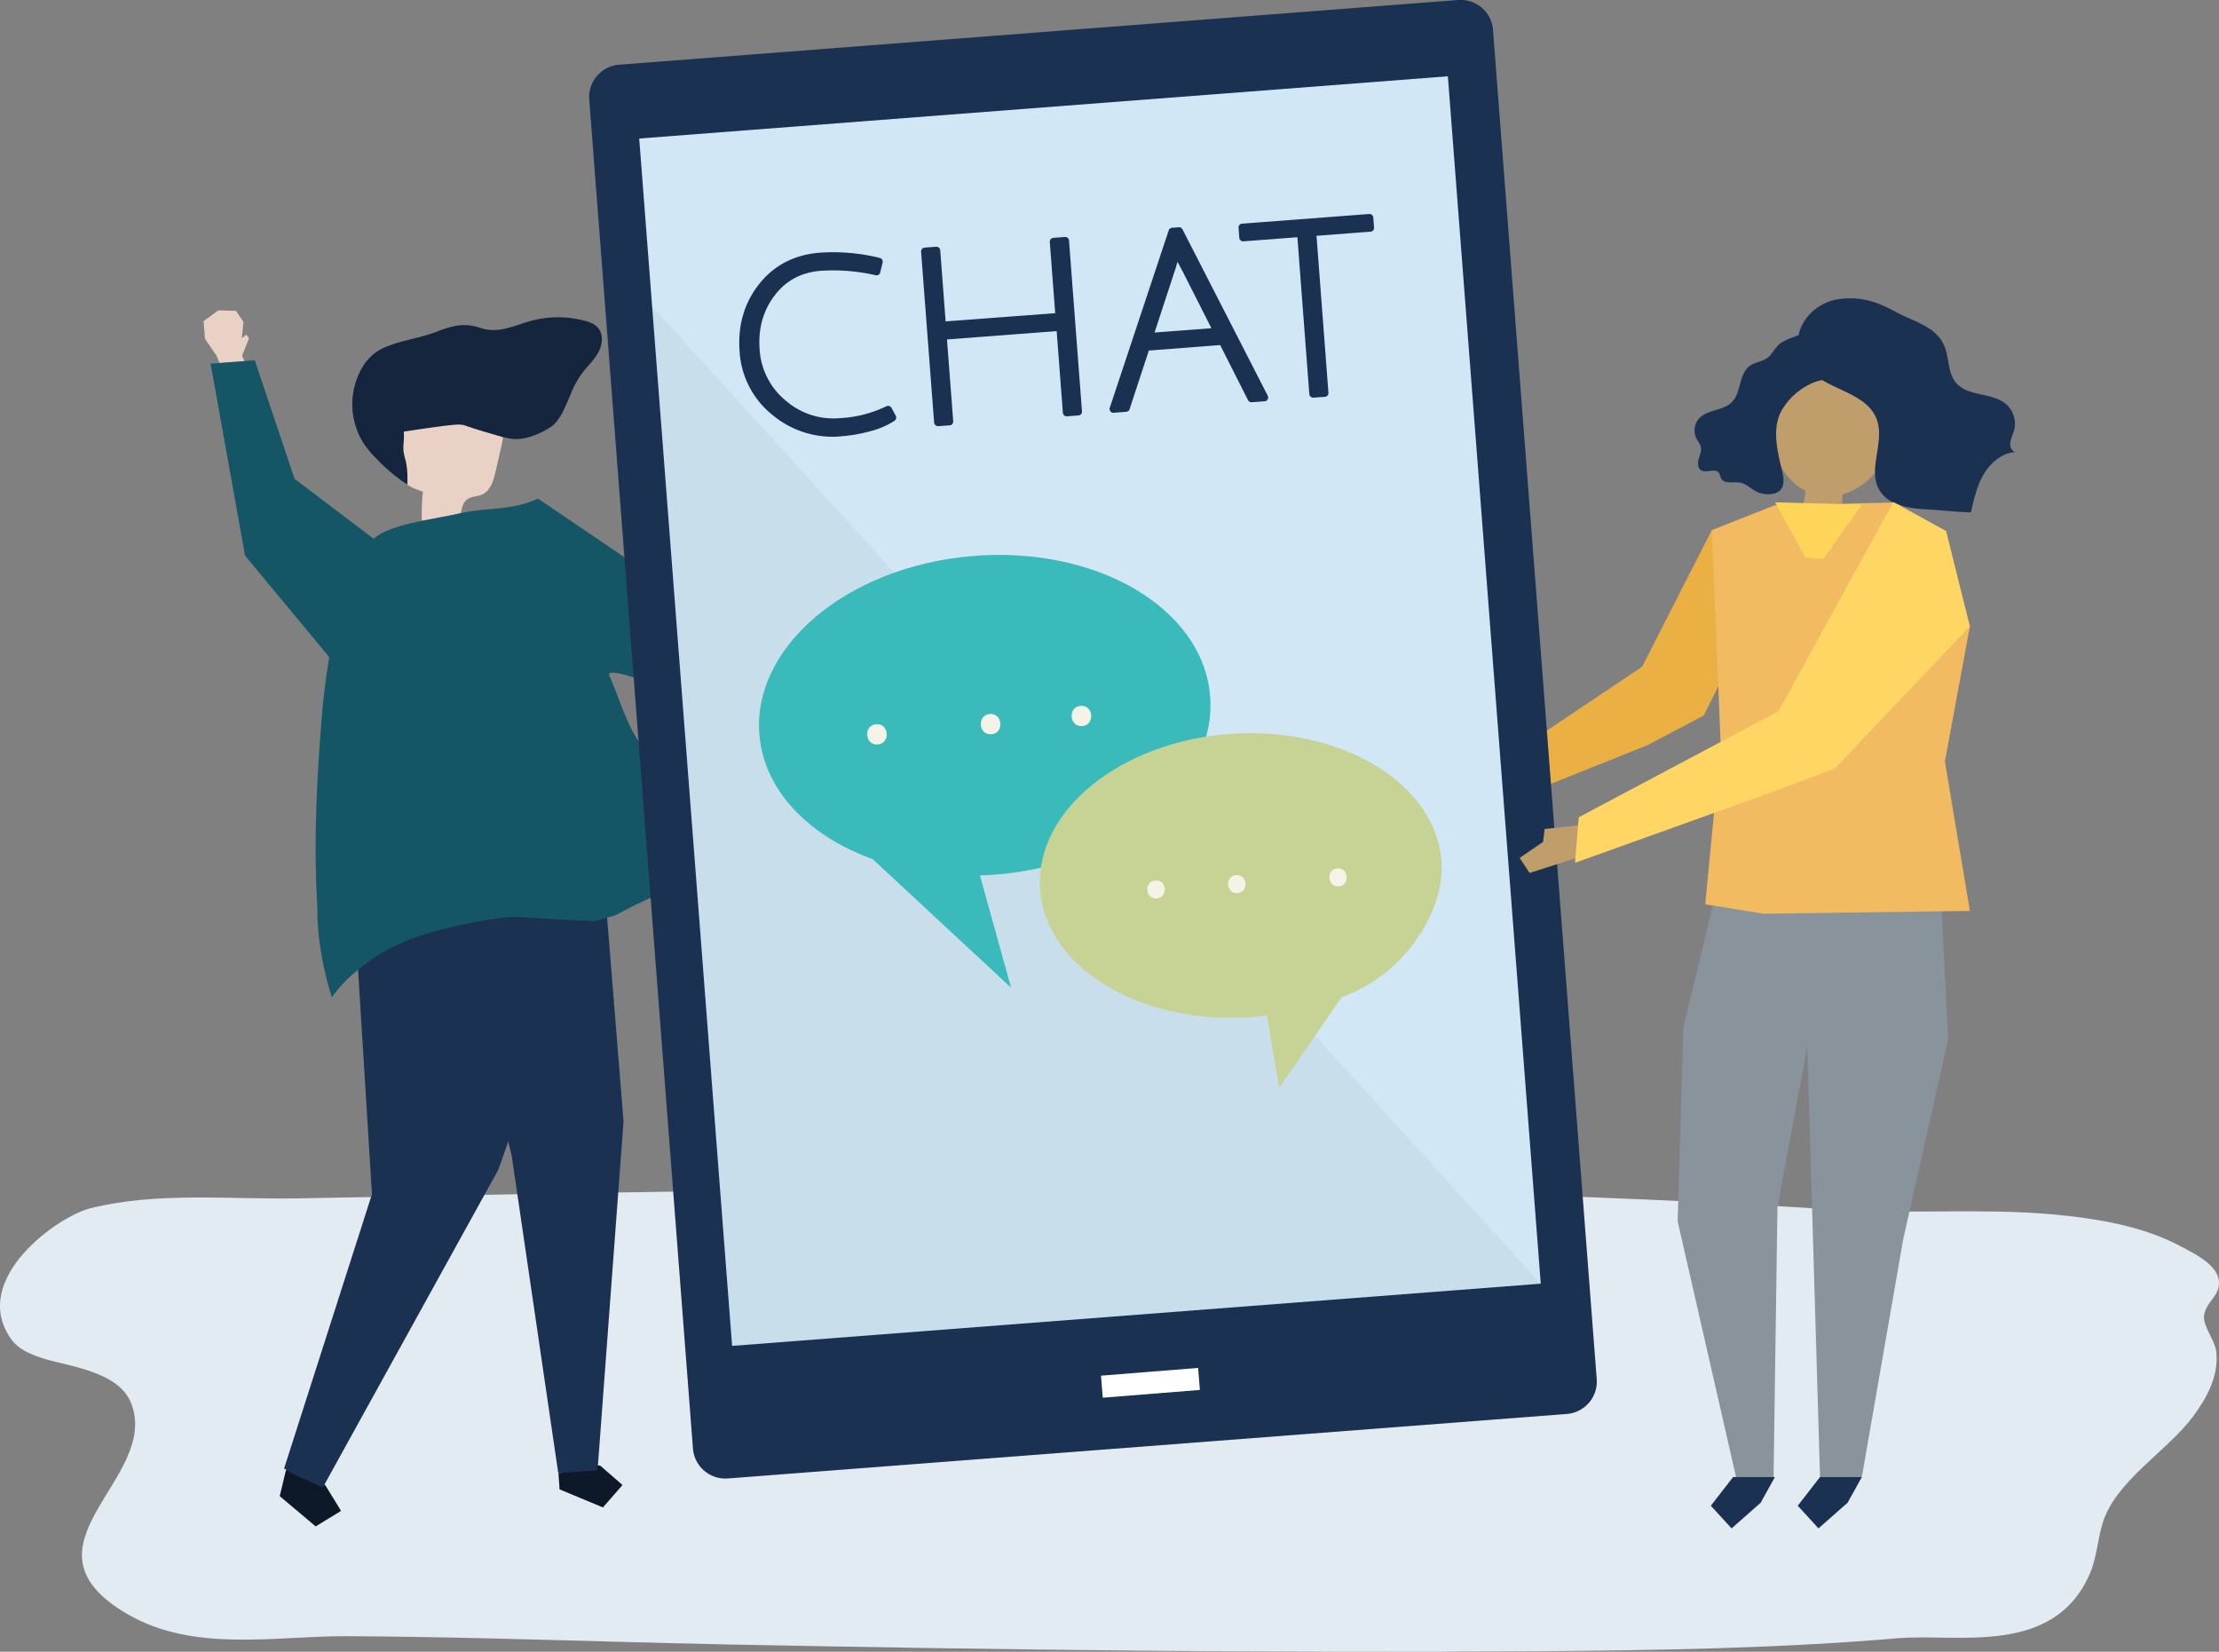
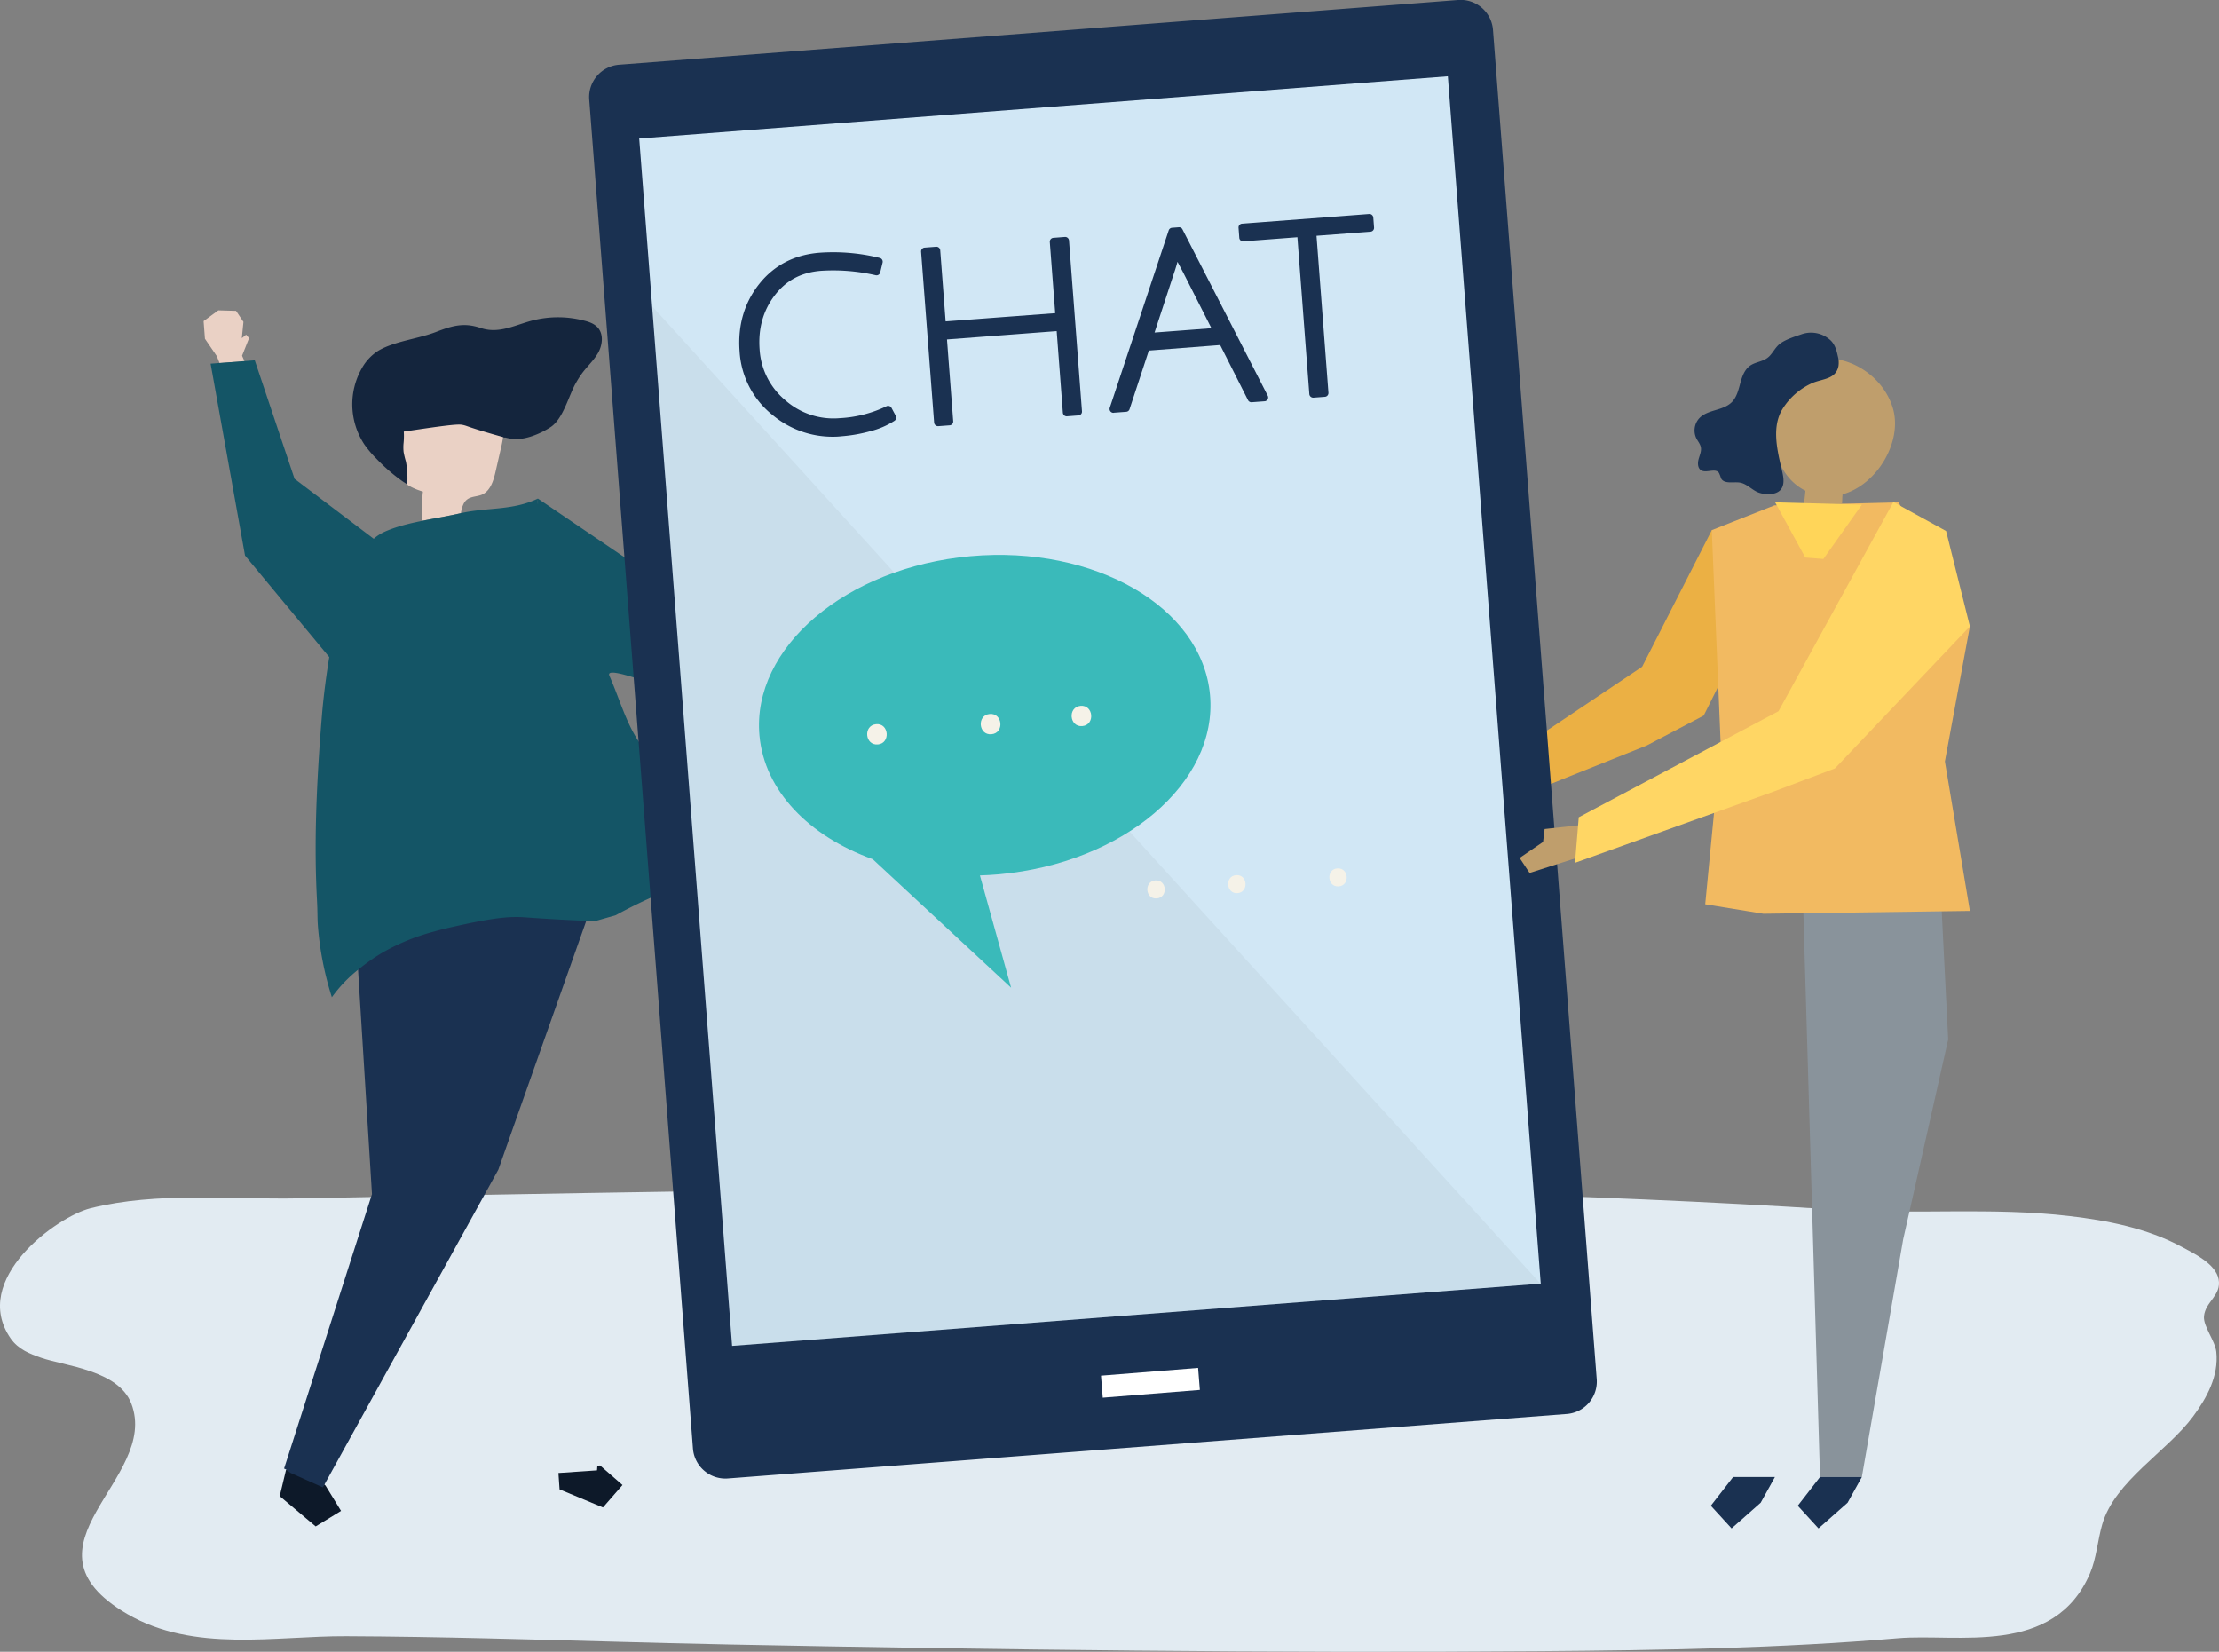
<svg xmlns="http://www.w3.org/2000/svg" viewBox="0 0 876.91 652.69">
  <rect x="0" y="0" width="876.91" height="652.69" fill="#808080" stroke="none" />
  <defs>
    <style>.cls-3{fill:#0d1929}.cls-4{fill:#1a3151}.cls-5{fill:#ead1c5}.cls-6{fill:#14253d}.cls-9{fill:#89939b}.cls-11{fill:#bf9e6c}.cls-17{fill:#f5f2e8}</style>
  </defs>
  <g id="Слой_2" data-name="Слой 2">
    <path fill="#e2ebf2" d="M725.64 478c30.72 2 61.55-1.08 92.21 2.52 15.09 1.76 30.62 4.81 44.13 12.05 5 2.67 13.64 6.83 14.78 12.89 1.21 6.5-5.25 8.8-5.78 14.65-.36 4 4.38 9.57 4.87 14.09 1 9.51-3.73 18.13-9.2 25.52-10.24 13.85-31 25.56-35.9 42.67-1.83 6.36-2.28 13.43-4.83 19.34-14.24 33-52.47 23.61-75.88 25.6-47 4-94.17 4.77-141.29 5.12-106.91.82-213.81-.54-320.69-2.65-31.81-.63-63.64-1.68-95.46-2.42-18.63-.44-37.25-.77-55.87-.85-27.94-.13-60.09 6.62-86.51-8.81-46.15-27 13.23-53.25 1.65-83.16-5.13-13.19-26.26-14.78-35.67-18.07-4.33-1.52-8.92-3.23-12-7.63-16.12-23.34 18.4-48.14 31.48-51.41 26.53-6.65 55.41-3.42 82.28-3.93 202.77-3.86 406.04-8.37 607.68 4.48z" />
    <path fill="none" d="M159.55 170c-.77 1.24-.93 3.26-.78 5.59z" />
    <path d="M113.07 580.67l-.59 2.44-1.94 8.07 14.21 11.96 10.03-6.13-6.14-10.01-.63-.53-.49.89-14.45-6.69z" class="cls-3" />
    <path d="M172.56 362.33a122.37 122.37 0 00-23.1 13.47c-3.44 2.62-6.15 5-8 6.73l5.54 89.32-34.74 108.44.81.37 1.73 1.34 12.79 5.73 69.34-125.54 6.69-19 30-84.82c-25.8-4.49-47.9-1.55-61.06 3.96z" class="cls-4" />
-     <path d="M205.21 422.22L200 447.43l2.24 9.4L220.6 582h.73l3.16.07 11.62-.63q5.14-69.18 10.3-138.35l-6.64-82.31c-3.63-.13-20-.65-31.42-.1z" class="cls-4" />
    <path d="M220.68 582.04l.45 6.47 17.15 7.14 7.72-8.86-8.86-7.71-1.07.06-.14 1.86-15.25 1.04z" class="cls-3" />
    <path d="M182.11 202.8c.44-2.21.91-4.36 2.69-5.58 1.63-1.1 3.79-1 5.6-1.74 3.4-1.45 4.63-5.56 5.45-9.16l2.15-9.41a39.15 39.15 0 00.81-4.32c-5.43-1.61-10.64-4.9-16.27-5.91-6.32-1.12-17.81-2.64-22.7 2.92l-.29.4-.78 5.59c.33 5.18 2.2 11.86 2.22 14.63a12.39 12.39 0 01-2.27-.84c1.79 2.5 5.29 3.9 8.41 4.89a74.15 74.15 0 00-.41 11.44h.55c5-1 10-1.81 14.4-2.84z" class="cls-5" />
    <path d="M160.42 182.42a34.49 34.49 0 01-.92-3.8 17.33 17.33 0 01-.05-3.14c.09-.84.16-1.77.17-2.77a22.4 22.4 0 00-.1-2.71l.47-3.33a14.58 14.58 0 011.5-5.44c1.7-2.87 5.12-4.2 8.38-4.88 8.31-1.72 17.48-.2 24.14 5.07a12.9 12.9 0 014.22 5.21 12 12 0 01.55 6 22.25 22.25 0 003.69.79c4.91.59 11.06-2 15.13-4.66 5-3.28 7.12-12.44 10-17.46a38.27 38.27 0 012.57-4c2.06-2.71 4.63-5.06 6.26-8s2.11-7 0-9.63c-1.4-1.7-3.59-2.5-5.72-3a40.84 40.84 0 00-21.47.29c-6.62 1.92-12.51 4.93-19.32 2.63-6.4-2.16-10.93-1-17.46 1.52-7.07 2.78-16.64 3.69-23 7.5a19.22 19.22 0 00-6.33 6.66 28.78 28.78 0 00.9 30.41 41.57 41.57 0 004.66 5.5A71 71 0 00161 191.52V190a35.92 35.92 0 00-.58-7.58z" class="cls-6" />
    <path d="M200.78 166.79a10 10 0 00-2.86-5.52c-8.1-8.76-27-5.54-27.86-5.38-5.41 1-7.71 2.48-8.91 4.41a18.18 18.18 0 00-1.85 5.7 25.89 25.89 0 00-.47 4.64l1.41-.2c13.41-2 20.16-2.92 22.12-2.62 2.27.35 1.14.52 13.26 4l3.84 1.08a9.58 9.58 0 001.32-6.11z" class="cls-6" />
    <path d="M95.66 140.56l2.78-6.97-1.18-1.34-1.7 1.38.65-6.44-2.93-4.36-6.99-.2-5.83 4.26.53 6.96 4.69 6.87 1.09 2.75 9.85-.75-.96-2.16z" class="cls-5" />
    <path fill="#ebb044" d="M698.8 231.71l-25.53 51.04-22.33 11.74-52.9 21.19-.71-17.64 51.61-34.58 27.53-53.99 22.33 22.24z" />
    <path fill="#145566" d="M301.67 325c-2.81-3.51-11.67-5.38-15.74-7.37a133.37 133.37 0 01-25.77-16.06c-11.2-9.13-13.55-21.29-19.34-34.57-2.93-6.7 47.26 16.65 45.3 9.6-.7-2.54-2.41-31.35-2.41-31.35L212.57 197v2.29a12.51 12.51 0 010-2.29c-10.09 4.84-20.07 3.41-30.46 5.77l-.44.1c-4.38 1-9.4 1.85-14.4 2.84-5.59 1.12-11.15 2.46-15.71 4.61a17.26 17.26 0 00-3.87 2.57l-31.28-23.67-15.73-46.85-4.06.31-9.85.75-3.54.27 13.6 75.82 33.29 40.13a305.06 305.06 0 00-2.73 21.05c-1 11.74-1.79 23.5-2.26 35.28-.51 13.15-.58 26.32.12 39.46.28 5.09.14 7.36.38 10.46a124.85 124.85 0 005.52 28.15A55 55 0 01142 382.8a75.25 75.25 0 019.29-6.47 84.12 84.12 0 0120.57-8.33c3.11-.9 5.68-1.46 10.82-2.59 13.17-2.89 18.49-3.1 21.88-3.06 1.78 0 2.47.1 6.12.35 5.75.4 14 .9 24.47 1.27l8.18-2.34a197.7 197.7 0 0116.93-8.26c15.51-6.69 22.26-9.2 32.74-15.61 3.3-2.04 12.38-8.07 8.67-12.76z" />
    <path d="M769.89 410.73l-17.78 78.96-16.34 93.94h-16.53l-6.75-228.59 54.64.98 2.76 54.71z" class="cls-9" />
-     <path d="M665.27 405.89l-2.3 76.66 23.08 101.08h14.84l1.52-106.61 16.23-87.25 4.03-27.85-45.49-5.36-11.91 49.33z" class="cls-9" />
    <path fill="#f2ba61" d="M701.26 199.68l49.01-1.18 28.2 49-9.88 53.37 9.88 59.07-81.6 1.12-23-3.74 6.11-63.3-3.51-84.55 24.79-9.79z" />
    <path d="M704 155.19c7.82-22.74 37.85-14.22 44 6 4 13.21-6.17 30.36-19.86 34.15 0 .48-.09.95-.1 1.42a43.19 43.19 0 01-.59 6.33c-.12.79-12.09-1.51-13.43-1.78a1.78 1.78 0 01-1.24-.61c-.48-.75.3-3 .39-3.8l.31-3c-6.75-3.3-11-10.31-12.2-17.46s.36-14.44 2.72-21.25z" class="cls-11" />
    <path d="M723.58 134.64c1.61 1.64 2.24 3.92 2.7 6.11a9.33 9.33 0 01.24 4c-1.12 5.16-6.24 4.89-10.2 6.56a26.55 26.55 0 00-11.83 10.18c-4.28 6.81-2.35 15.58-.61 23.1.61 2.65 1.84 6.58-.22 8.95s-6.91 2-9.41.79c-2.28-1.13-4.16-3.21-6.67-3.63s-6.24.72-7.47-1.72a14 14 0 00-.81-2.12c-1.47-2.1-5.12.35-7.19-1.12-1.27-.91-1.26-2.85-.83-4.39s1.16-3.08.86-4.64c-.26-1.34-1.23-2.4-1.83-3.62a7.17 7.17 0 011-7.59c3.27-3.78 9.59-3.06 13.1-6.62 1.82-1.85 2.53-4.53 3.21-7.06s1.5-5.2 3.45-6.91c2.41-2.12 5.89-1.76 8.26-4.27 1.4-1.48 2.33-3.4 3.9-4.68 2.06-1.7 6.1-3 8.67-3.86a11.31 11.31 0 0111.68 2.54z" class="cls-4" />
-     <path d="M742.57 171c.14 7.48-3.58 15.58-.13 22.17S754.59 201 762 201.3c1.21.06 16.82 1.4 16.88 1.11 1.17-5.21 2.38-10.53 5.11-15.11s7.28-8.37 12.5-8.7c-1.51-.26-2.27-2.1-2.09-3.66a25.11 25.11 0 011.44-4.45 10.44 10.44 0 00-2.75-10.5c-5.52-5.15-15.52-3-20.26-8.92-2.93-3.67-2.58-9-4.12-13.45-3-8.65-12.44-10.46-19.52-14.37-7.47-4.12-14.51-6.38-23.13-4.94-10.69 1.78-18.64 12.66-14.51 22.9 5.28 13.14 26.43 12 30.38 25.34a15.94 15.94 0 01.64 4.45z" class="cls-4" />
    <path fill="#ffd559" d="M735.77 199.4l-15.2 21.48-7.15-.57-11.92-21.81 34.27.9z" />
    <path d="M719.24 583.63l-8.8 11.34 8.2 8.96 11.5-10.15 5.63-10.15h-16.53zm-34.34 0l-8.81 11.34 8.2 8.96 11.5-10.15 5.63-10.15H684.9zm-65.81-24.91l-331.33 25.47a12.86 12.86 0 01-13.91-11.71l-41-533.24a12.84 12.84 0 0111.93-13.68L576.15 0A12.83 12.83 0 01590 11.77L631 545a12.84 12.84 0 01-11.91 13.72z" class="cls-4" />
    <path fill="#d1e7f5" d="M270.49 41.74H591v478.49H270.49z" transform="rotate(-4.4 430.69 281.02)" />
    <path fill="#fff" d="M435.38 542.04h38.5v8.73h-38.5z" transform="rotate(-4.57 454.62 546.4)" />
    <path d="M257.7 121l31.58 410.86 319.57-24.57L257.7 121z" opacity=".04" />
    <path d="M332.31 170.93a35.56 35.56 0 01-26.08-8.13 33 33 0 01-12.46-24q-1.11-14.76 7.37-25.54t22.94-11.86a74.19 74.19 0 0123.24 2l-.94 3.87a75.31 75.31 0 00-22-1.75q-12.36.93-19.54 10.41t-6.19 22.32a29.72 29.72 0 0010.78 21.17 30.11 30.11 0 0022.6 7.36 49.72 49.72 0 0019-4.87l1.66 3.11a30.44 30.44 0 01-9.15 3.92 58.61 58.61 0 01-11.23 1.99z" class="cls-4" />
    <path d="M329.2 172.57a37 37 0 01-23.92-8.6 34.66 34.66 0 01-13-25.09c-.78-10.2 1.81-19.15 7.69-26.6s14-11.67 24-12.43a76.28 76.28 0 0123.71 2.07 1.53 1.53 0 011.11 1.84l-.94 3.87a1.49 1.49 0 01-1.8 1.12 75 75 0 00-21.54-1.75c-7.86.6-13.9 3.81-18.44 9.82s-6.5 13.14-5.88 21.28a28.37 28.37 0 0010.24 20.13 28.74 28.74 0 0021.45 7 48.32 48.32 0 0018.43-4.7 1.52 1.52 0 012 .64l1.66 3.1a1.51 1.51 0 01-.48 2 32 32 0 01-9.61 4.13 59.57 59.57 0 01-11.49 2c-1.05.13-2.13.17-3.19.17zm.06-69.88c-1.7 0-3.39.06-5.06.19-9.15.69-16.51 4.49-21.87 11.28s-7.76 15.07-7 24.49a31.67 31.67 0 0011.9 23 34.24 34.24 0 0025 7.8 56.94 56.94 0 0010.92-1.94 32.41 32.41 0 007.55-3l-.31-.57a53 53 0 01-18.24 4.37 31.7 31.7 0 01-23.65-7.72 31.36 31.36 0 01-11.3-22.21c-.68-8.9 1.51-16.76 6.49-23.34a27.42 27.42 0 0120.63-11 76.28 76.28 0 0121 1.47l.23-1a73.75 73.75 0 00-16.29-1.82zm92.3 60.31L419 129.2l-46.37 3.53 2.56 33.81-4.53.34-5.16-67.53L370 99l2.25 29.66 46.37-3.53-2.22-29.61 4.53-.35 5.13 67.53z" class="cls-4" />
    <path d="M370.66 168.4a1.55 1.55 0 01-1.51-1.4L364 99.47a1.53 1.53 0 011.4-1.63l4.53-.34a1.51 1.51 0 011.63 1.39l2.13 28.11 43.31-3.25-2.14-28.15a1.53 1.53 0 011.4-1.62l4.53-.35a1.52 1.52 0 011.66 1.37l5.13 67.53a1.5 1.5 0 01-1.39 1.62l-4.53.35a1.53 1.53 0 01-1.1-.36 1.67 1.67 0 01-.53-1l-2.45-32.3-43.35 3.29 2.46 32.3a1.51 1.51 0 01-1.4 1.63l-4.53.34zm-3.5-67.65l4.9 64.5 1.51-.11-2.46-32.3a1.54 1.54 0 011.4-1.63l46.37-3.52a1.51 1.51 0 011.67 1.32l2.45 32.3 1.51-.12-4.9-64.5-1.51.12 2.1 28.2a1.52 1.52 0 01-1.4 1.63l-46.37 3.52a1.53 1.53 0 01-1.1-.36 1.67 1.67 0 01-.53-1l-2.13-28.14zM452.84 137l-7.95 24.16-4.82.37 23.27-70.16 2.64-.2L499.67 157l-5.1.39-11.57-22.6zM465 98.89a5.33 5.33 0 00-.29 1.16 75.64 75.64 0 01-2 7.09l-8.48 25.91 27-2.05-12.29-24.24c-2.59-4.58-3.86-7.2-3.94-7.83z" class="cls-4" />
    <path d="M440 163.13a1.54 1.54 0 01-1.51-1.55 2.34 2.34 0 01.07-.45L461.86 91a1.52 1.52 0 011.32-1l2.65-.2a1.5 1.5 0 011.46.82L501 156.39a1.5 1.5 0 01-.65 2 1.34 1.34 0 01-.59.17l-5.1.38a1.51 1.51 0 01-1.47-.82l-11-21.78-28.19 2.18-7.63 23.2a1.5 1.5 0 01-1.32 1l-4.82.36zm24.42-70.24l-22.23 67 1.54-.11 7.63-23.2a1.56 1.56 0 011.32-1l30.23-2.29a1.5 1.5 0 011.46.82l11.05 21.78 1.82-.14-32.15-62.91zm-10.31 41.72a1.56 1.56 0 01-1.19-.58 1.54 1.54 0 01-.25-1.41l8.48-25.91a84.93 84.93 0 002-6.94c.21-1.11.32-1.49.63-1.84a1.53 1.53 0 012.15-.14 1.51 1.51 0 01.5 1c.07.28.56 1.6 3.74 7.31l12.31 24.29a1.53 1.53 0 01-.67 2.05 1.5 1.5 0 01-.56.15l-27 2zm11.2-31.12c-.43 1.55-.86 3-1.28 4.18l-7.77 23.73 22.48-1.7-11.26-22.21-2.13-4zM514.11 92l-22.86 1.74-.3-4L541.19 86l.3 4-22.85 1.74 4.83 63.56-4.54.34z" class="cls-4" />
    <path d="M518.93 157.14a1.55 1.55 0 01-1.51-1.4l-4.71-62-21.34 1.62a1.5 1.5 0 01-1.62-1.36l-.3-4a1.5 1.5 0 011.38-1.62l50.24-3.82a1.47 1.47 0 011.1.36 1.55 1.55 0 01.53 1l.3 4a1.52 1.52 0 01-1.4 1.63l-21.34 1.62 4.71 62a1.51 1.51 0 01-1.4 1.63l-4.53.34zm-4.82-66.6a1.5 1.5 0 011.51 1.46l4.71 62 1.51-.11-4.71-62a1.5 1.5 0 011.38-1.62l21.35-1.62-.07-.94-47.22 3.59.07.94L514 90.55z" class="cls-4" />
    <path fill="#3ababa" d="M300.12 290.61c-3.11-34.7 34.22-66.42 83.39-70.83s91.56 20.14 94.67 54.85S444 341 394.8 345.47c-2.54.22-5 .37-7.55.45l12.32 44.37-54.68-50.79c-25.14-9.07-42.8-26.95-44.77-48.89z" />
    <path d="M427.72 286.91c-5.14.46-5.86-7.52-.72-8s5.86 7.54.72 8zm-35.91 3.22c-5.14.47-5.86-7.51-.72-8s5.91 7.54.72 8zm-44.89 4.03c-5.14.47-5.86-7.51-.72-8s5.8 7.54.72 8z" class="cls-17" />
-     <path fill="#c7d394" d="M569.66 340.67c-2-30.92-39.23-53.61-83-50.7S409 320.32 411 351.23s39.23 53.61 83 50.7c2.26-.16 4.49-.37 6.69-.65l4.83 28.56L530.2 394c24.69-8.66 40.8-33.8 39.46-53.33z" />
    <path d="M457.09 355c4.57-.31 4.1-7.42-.48-7.11s-4.1 7.46.48 7.11zm31.91-2.08c4.58-.31 4.11-7.42-.47-7.11s-4.04 7.41.47 7.11zm40-2.67c4.57-.3 4.1-7.41-.48-7.11s-4.05 7.42.48 7.11z" class="cls-17" />
    <path d="M625.15 325.96l-14.74 1.62-.62 5.1-9.26 6.32 3.93 5.94 19.1-6.11 1.59-12.87z" class="cls-11" />
    <path fill="#ffd664" d="M778.47 247.5l-53.34 56.14-24.15 9.12-78.57 28.17 1.49-18 78.94-41.91 45.39-82.65 20.83 11.45 9.41 37.68z" />
  </g>
</svg>